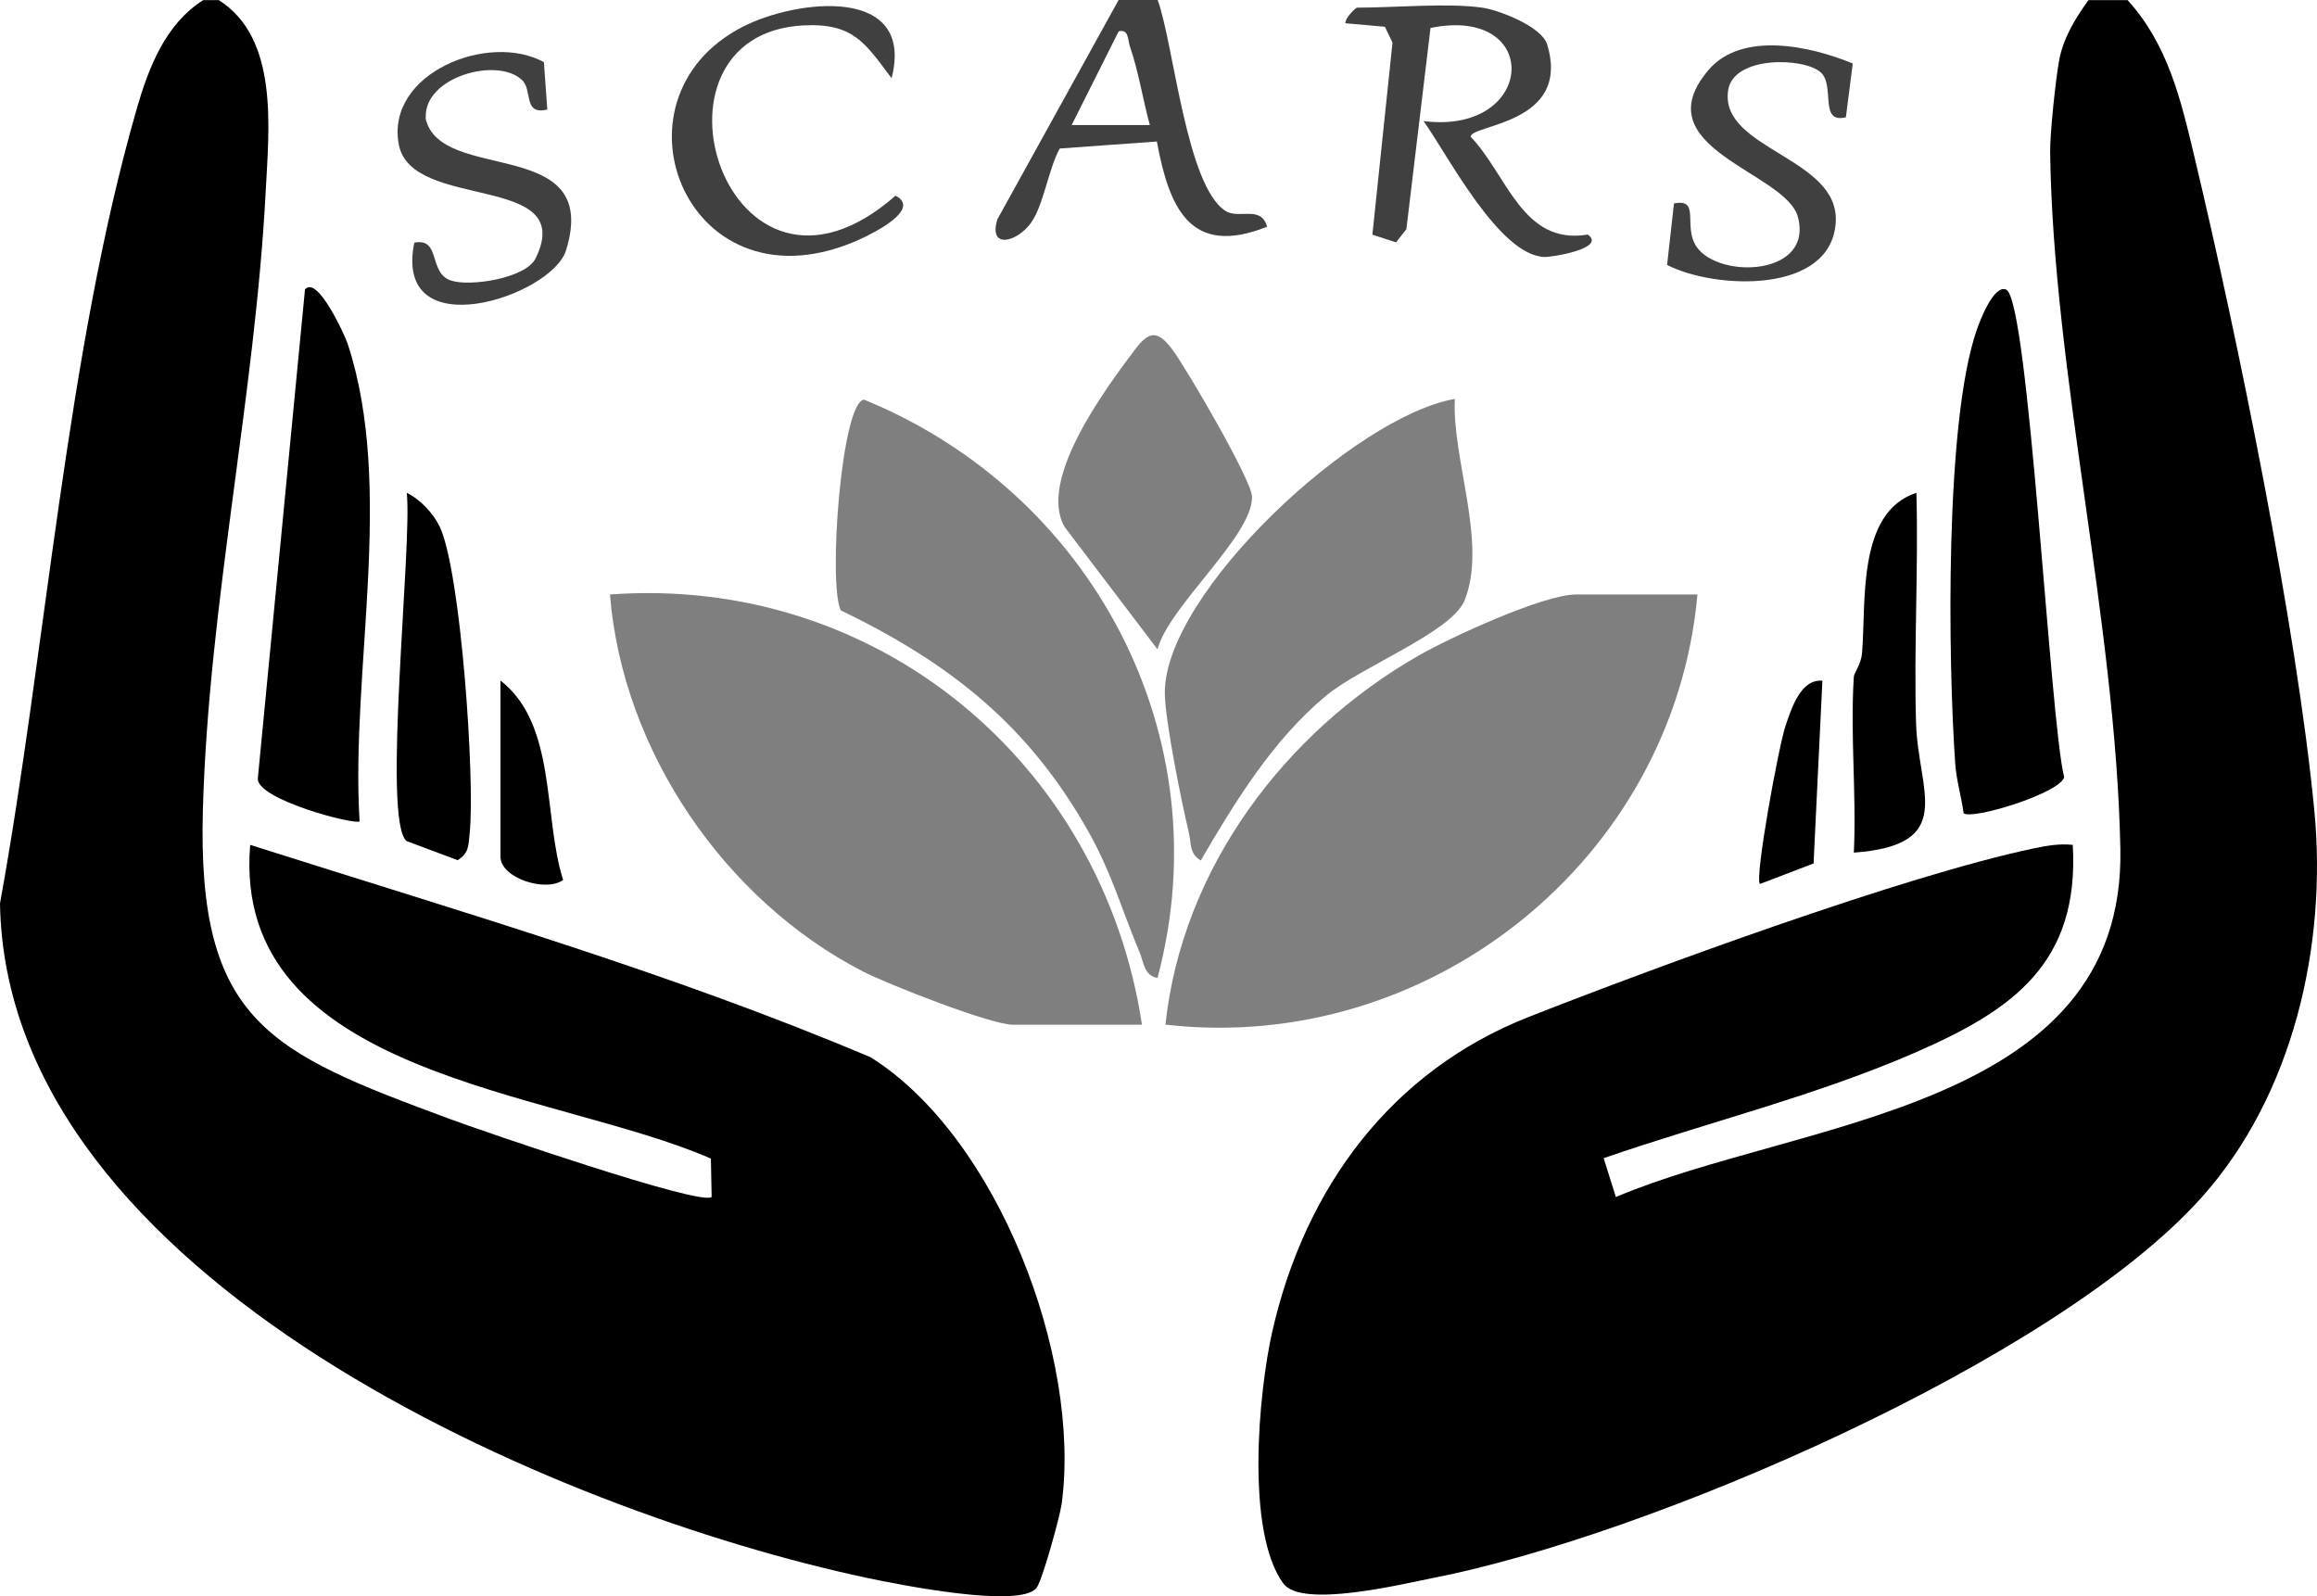
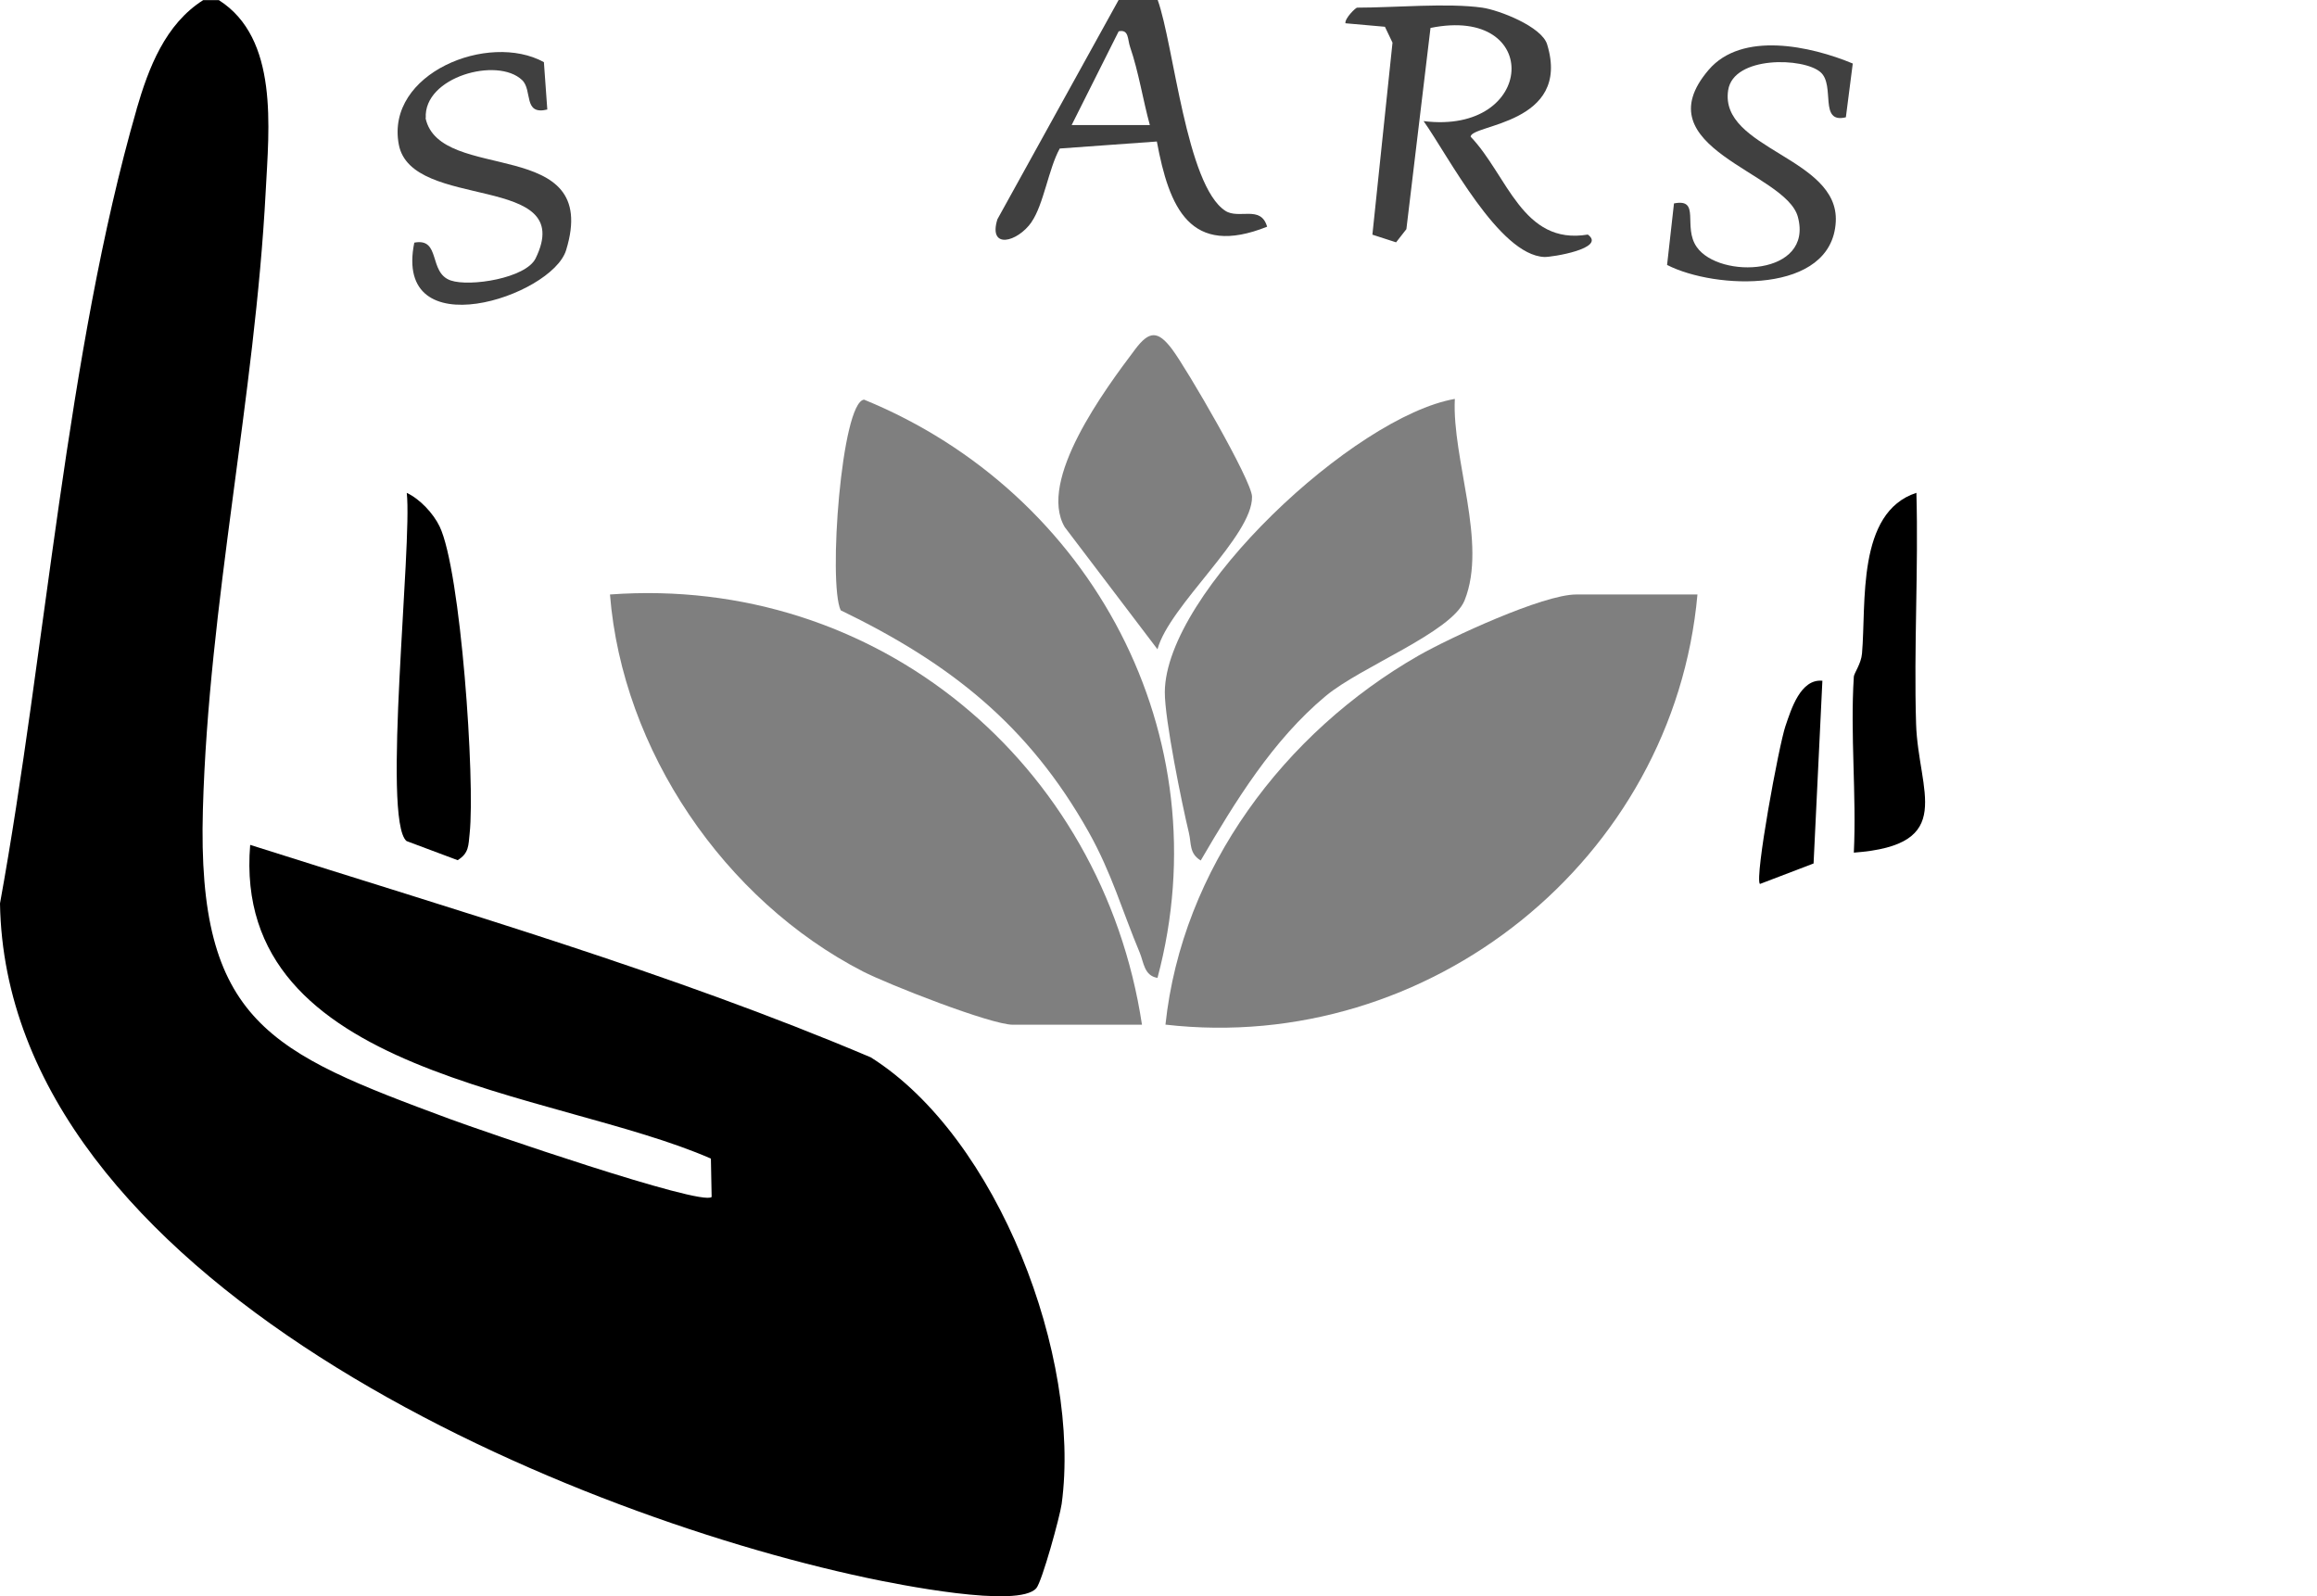
<svg xmlns="http://www.w3.org/2000/svg" id="Layer_1" data-name="Layer 1" viewBox="0 0 218.11 150.27">
  <defs>
    <style> .cls-1 { opacity: .75; } .cls-2 { opacity: .5; } </style>
  </defs>
  <path d="M12.86,10.29C6.25,33.2,4.29,61.45,0,85.04c.59,35.37,52.42,57.28,81.57,63.48,2.83.6,14.35,2.93,15.99.97.54-.65,2.21-6.71,2.38-7.93,1.86-13.75-5.97-34.48-17.97-42.03-18.88-8-38.84-13.77-58.42-20-1.8,21.84,28.53,23.04,43.37,29.53l.07,3.61c-.9.92-21.77-6.27-24.68-7.35-16.89-6.26-23.78-9.07-23.21-29.13.54-19.36,4.9-38.83,5.91-58.15.31-6,1.25-14.43-4.41-18.03h-1.47c-3.57,2.26-5.14,6.36-6.28,10.29Z" />
-   <path d="M192.99,14.28c.27,20.78,6.19,44.32,6.61,65.61.49,24.75-30.35,25.49-47.49,32.79l-1.15-3.66c9.71-3.36,19.99-5.86,29.42-9.98,9.06-3.96,15.38-8.36,14.74-19.51-1.27-.14-2.47.08-3.72.34-12.13,2.56-35.42,11.11-47.48,15.85-12.98,5.1-21.08,16.11-24.15,29.6-1.3,5.73-2.53,18.88,1.04,23.74,1.74,2.36,11.11.06,14.08-.52,20.24-3.96,58.63-20.44,72.39-35.86,8.59-9.62,11.8-23.72,10.58-36.37-1.67-17.33-7.19-44.37-11.3-61.6-1.27-5.34-2.48-10.51-6.28-14.7h-3.68c-1.24,1.71-2.38,3.57-2.77,5.7-.32,1.77-.86,6.84-.84,8.58Z" />
  <path class="cls-1" d="M97.1,20.9c1.14-1.63,1.61-5.03,2.66-6.92l9.14-.66c1.16,6.23,3.12,10.92,10.38,8.02-.59-2.07-2.66-.66-3.94-1.5-3.67-2.4-4.84-15.61-6.36-19.84h-3.68l-11.41,20.64c-.89,2.87,1.88,2.18,3.22.26ZM105.3,2.95c.99-.22.83.76,1.08,1.47.81,2.36,1.2,4.95,1.86,7.35h-7.36s4.43-8.83,4.43-8.83Z" />
  <path class="cls-2" d="M159.78,55.96h-11.41c-3.1,0-11.86,4.05-14.85,5.76-12.61,7.23-22.25,20.04-23.81,34.73,24.8,2.85,47.84-15.52,50.08-40.5Z" />
  <path class="cls-2" d="M57.42,55.96c1.17,14.67,10.76,28.76,23.8,35.48,2.35,1.21,12.05,5.02,14.13,5.02h12.15c-3.73-24.66-24.97-42.34-50.08-40.5Z" />
  <path class="cls-2" d="M81.34,37.62c-2.13.21-3.4,17.29-2.2,19.83,10.29,4.98,17.67,10.79,23.33,20.85,2.2,3.92,3.16,7.43,4.82,11.38.38.91.41,2.17,1.67,2.37,6.09-22.77-6.17-45.66-27.62-54.43Z" />
  <path class="cls-2" d="M111.92,78.42c.24.98.01,1.91,1.11,2.58,3.24-5.54,6.76-11.31,11.76-15.48,3.33-2.78,11.87-6,13.08-9.01,2.17-5.4-1.2-13.27-.92-18.96-9.46,1.65-27.25,18.24-27.3,27.6-.02,2.52,1.6,10.49,2.27,13.26Z" />
-   <path d="M32.75,32.41c-.26-.79-2.88-6.57-4.04-5.16l-4.44,46.02c-.15,1.99,9.21,4.43,9.58,4.04-.87-14.12,3.34-31.32-1.11-44.91Z" />
-   <path d="M184.85,76.55c.76.66,9.04-1.87,9.46-3.39-1.35-5.34-3.33-44.99-5.46-45.9-1.18-.51-2.5,3-2.78,3.83-3,8.67-2.69,31.03-2.02,40.74.11,1.62.58,3.14.8,4.73Z" />
  <path class="cls-2" d="M108.96,61.12c1.1-4.11,8.97-10.66,8.9-14.37-.03-1.54-6.19-12.11-7.52-13.87-1.33-1.77-2.15-1.77-3.48,0-2.85,3.78-9.21,12.35-6.63,16.74l8.73,11.5Z" />
  <path class="cls-1" d="M131.08,4.04l-1.89,18.05,2.23.72.97-1.24,2.27-18.94c10.58-2.15,9.96,10.09-.65,8.77,2.31,3.25,7.09,12.62,11.37,12.79.66.03,5.88-.8,4.09-2.11-6.16,1.03-7.56-5.58-11.03-9.21,0-1.17,9.5-1.16,7.2-8.69-.51-1.68-4.52-3.23-6.11-3.46-3.27-.46-8.25,0-11.78,0-.13,0-1.16.99-1.1,1.47l3.72.33.72,1.51Z" />
  <path d="M38.29,46.39c.54,4.82-2.36,30.84-.02,32.78l4.81,1.8c1.08-.66,1.01-1.41,1.13-2.51.53-4.97-.83-24.76-2.83-28.91-.59-1.22-1.85-2.58-3.1-3.16Z" />
  <path d="M174.51,80.26c9.75-.72,6.06-5.74,5.86-12.12-.22-7.23.23-14.52.03-21.75-5.65,1.84-4.71,10.42-5.12,15.12-.08.97-.74,1.84-.77,2.18-.35,5.48.26,11.09,0,16.57Z" />
-   <path class="cls-1" d="M81.02,22.49c1.09-.5,5.77-2.78,3.28-4.07-15.82,13.88-24.98-15.2-8.65-16.03,4.74-.24,5.82,1.73,8.28,4.97,2.24-8.77-8.95-7.44-14.03-4.83-13.34,6.85-5.08,27.38,11.13,19.96Z" />
  <path class="cls-1" d="M172.81,20.87c.32-6.07-10.99-6.82-10.13-12.38.5-3.25,7.1-3.1,8.7-1.69,1.41,1.24-.2,4.87,2.38,4.24l.65-5.06c-3.96-1.65-10.44-3.07-13.57.6-6.3,7.37,7.26,9.6,8.4,13.83,1.5,5.55-7.39,5.89-9.52,2.84-1.34-1.91.41-4.61-2.14-4.1l-.65,5.79c4.5,2.31,15.52,2.8,15.88-4.07Z" />
  <path class="cls-1" d="M40.08,11.11c-.22-3.87,6.75-5.79,9.07-3.57,1,.95.07,3.33,2.37,2.77l-.32-4.46c-5.21-2.87-14.92,1.05-13.66,7.75,1.19,6.33,16.86,2.6,12.88,10.72-.91,1.87-6.18,2.7-7.99,2.08-2.13-.73-.9-4.04-3.43-3.56-2.03,9.98,12.95,5.09,14.29.71,3.35-10.89-11.89-6.19-13.23-12.43Z" />
  <path d="M168.08,68.32c-.63,1.85-2.93,14.34-2.41,14.89l5.05-1.93.83-17.2c-2.06-.2-2.94,2.69-3.47,4.25Z" />
-   <path d="M47.11,64.06v16.57c0,2.04,4.29,3.39,5.9,2.2-1.9-5.96-.58-14.64-5.9-18.77Z" />
</svg>